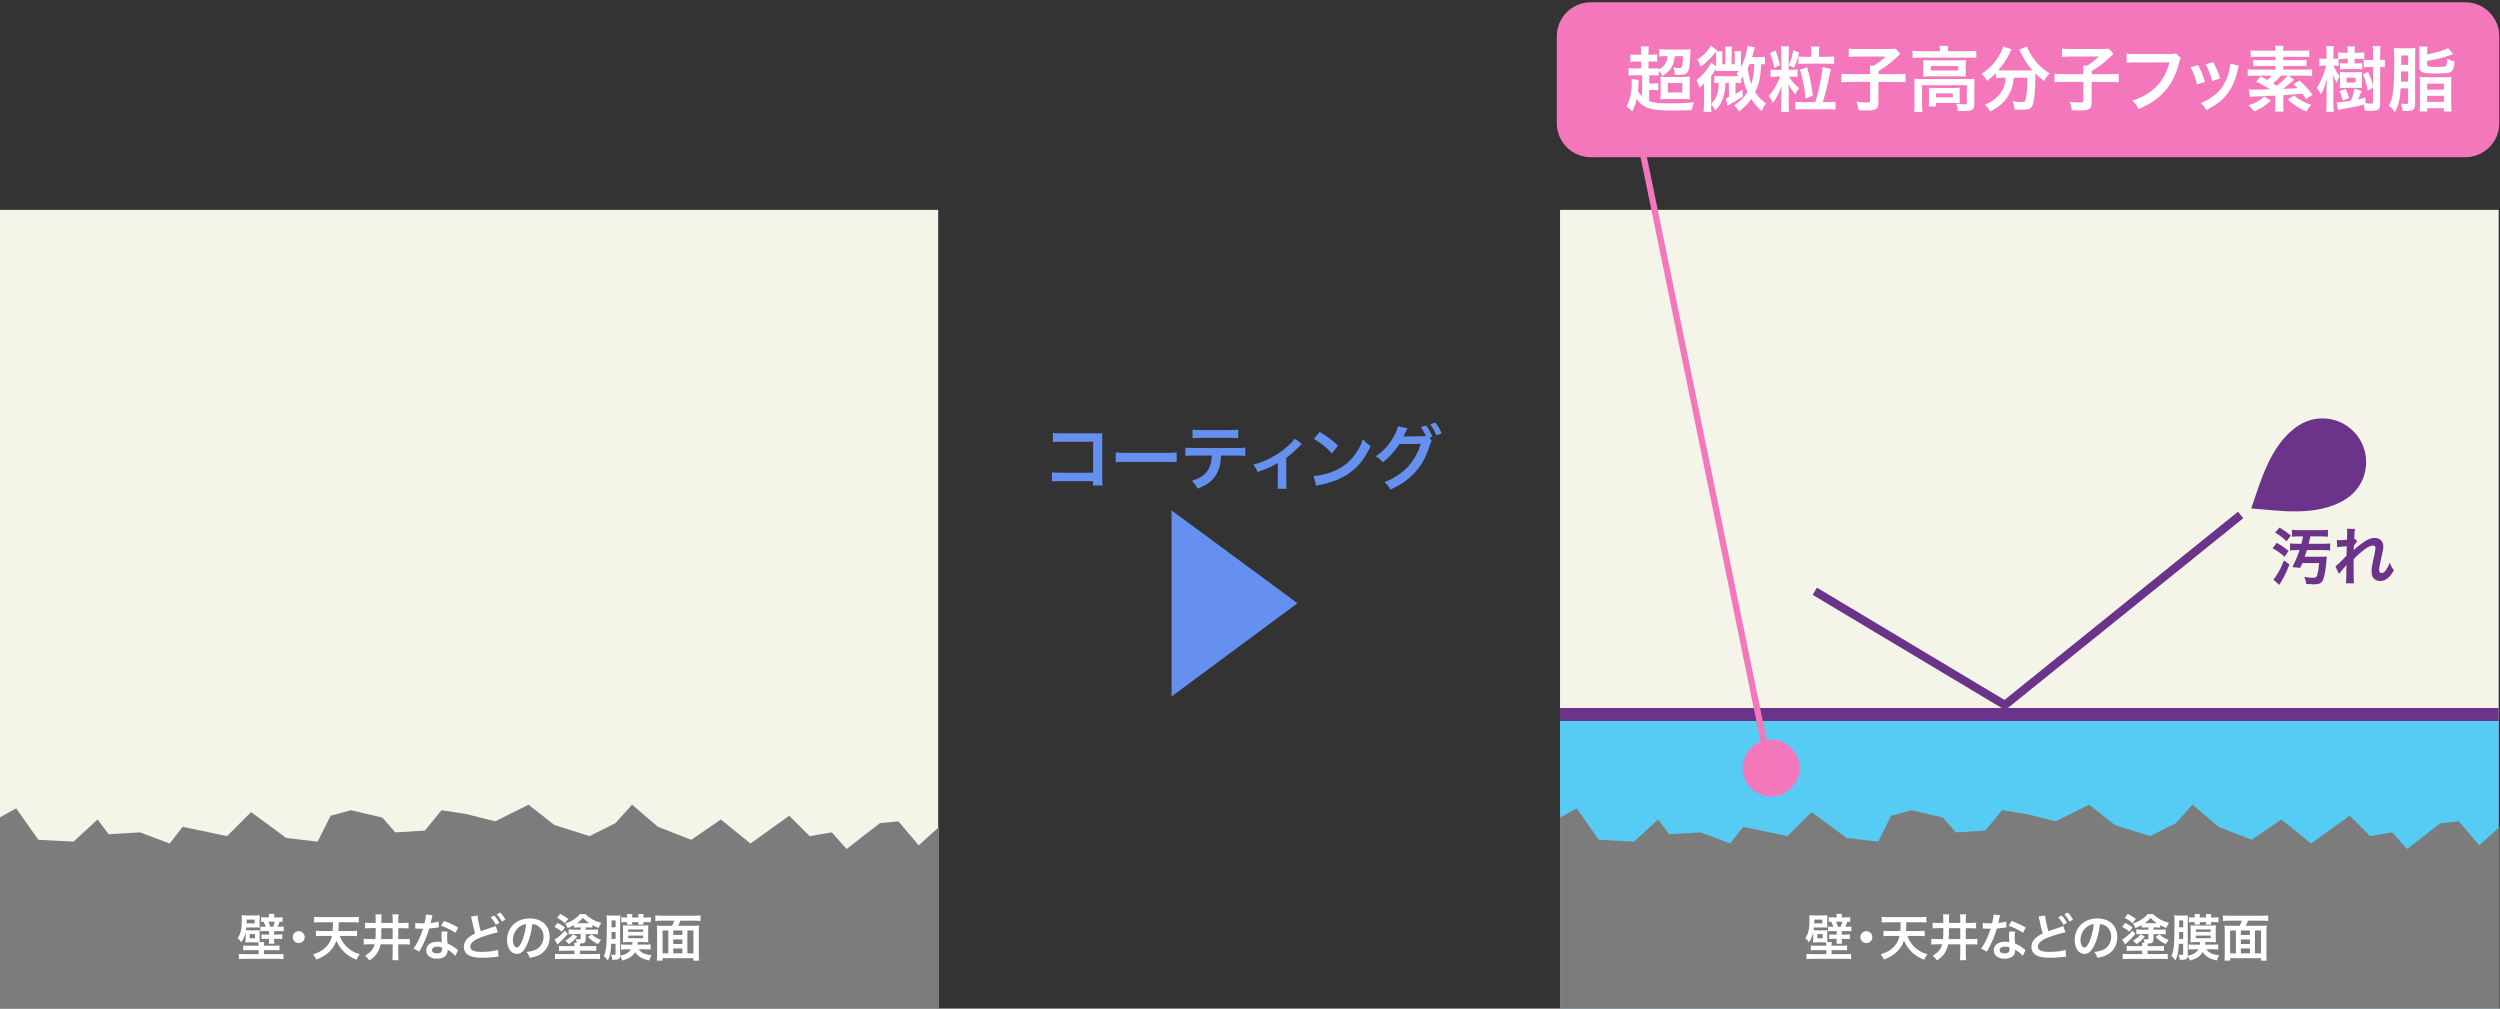
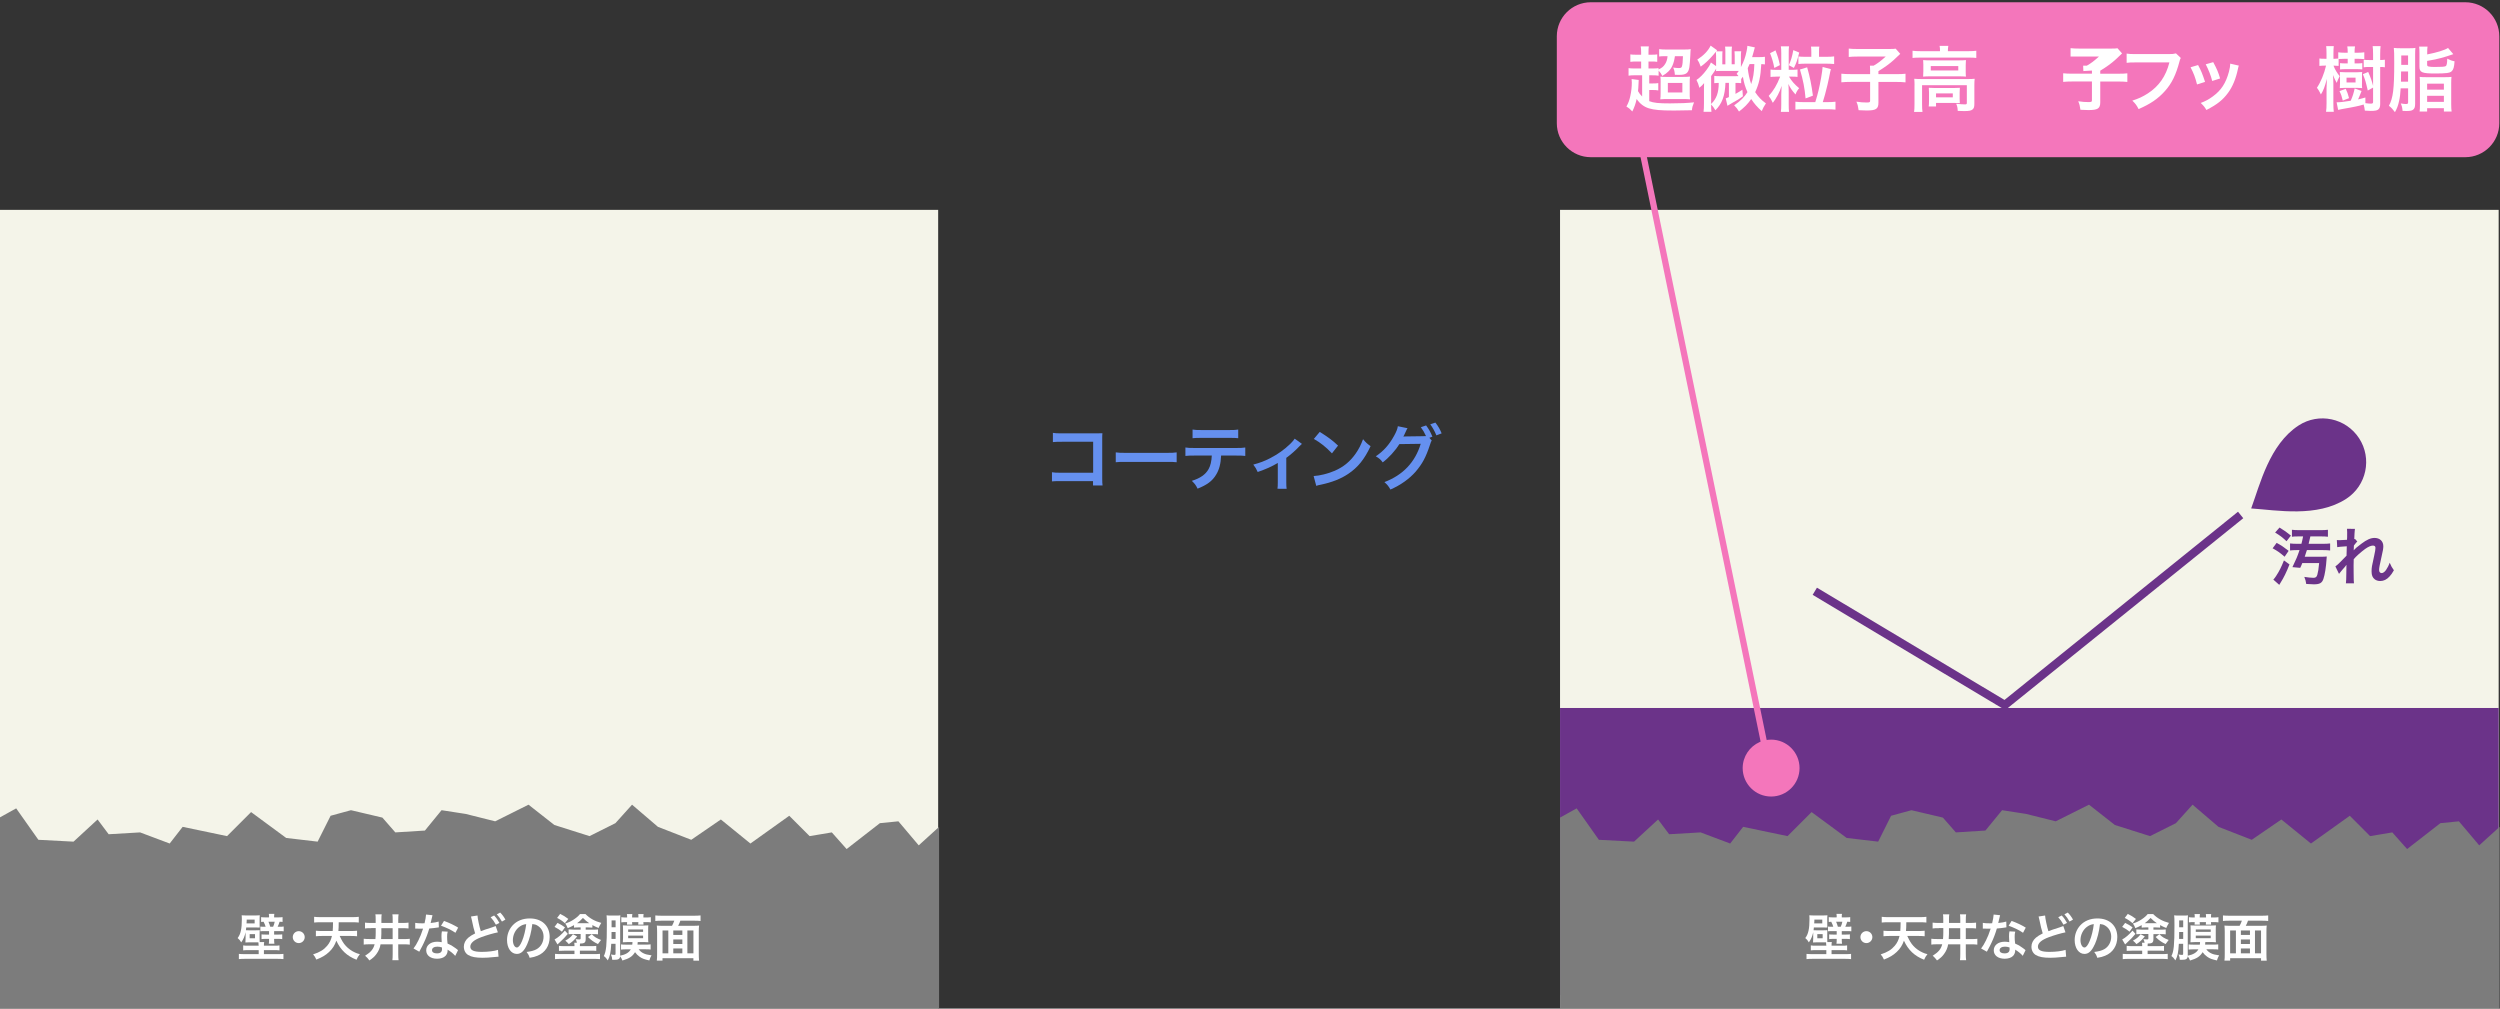
<svg xmlns="http://www.w3.org/2000/svg" id="a" viewBox="0 0 598 241.26">
  <rect x="0" y="0" width="598" height="241.26" fill="#333333" stroke="none" />
  <defs>
    <style>.b{stroke:#f476bb;stroke-width:1.5px;}.b,.c{fill:none;stroke-miterlimit:10;}.d{fill:#f476bb;}.e{fill:#6b3389;}.f{fill:#f4f4e9;}.g{fill:#fff;}.h{fill:#6590ef;}.i{fill:#7c7c7c;}.j{fill:#56cbf4;}.c{stroke:#6b3389;stroke-width:2px;}</style>
  </defs>
  <rect class="f" x="-.11" y="50.2" width="224.52" height="190.94" />
  <polygon class="i" points="-.11 195.57 -.11 241.14 224.63 241.14 224.63 197.78 219.76 202.21 214.9 196.46 210.47 196.9 202.51 203.09 198.97 199.11 193.66 200 188.79 195.13 179.5 201.77 172.43 196.02 165.35 200.88 157.38 197.78 151.19 192.48 147.21 196.9 141.02 200 132.61 197.34 126.42 192.48 118.45 196.46 111.38 194.69 105.62 193.8 101.64 198.67 94.56 199.11 91.47 195.57 83.95 193.8 79.08 195.13 75.98 201.32 68.46 200.44 60.06 194.25 54.31 200 43.69 197.78 40.59 201.77 33.51 199.11 25.99 199.55 23.34 196.02 17.59 201.32 9.18 200.88 3.87 193.36 -.11 195.57" />
  <g>
    <path class="g" d="M61.85,226.08c0-.26-.01-.48-.05-.67q-.36-.01-.62-.01h-1.44c-.47,0-.71,.01-1.04,.04,.02-.3,.04-.49,.04-1.01v-1.44c-.22,1-.5,1.67-1.04,2.42-.25-.44-.5-.74-.86-1.03,.72-.9,1.01-2.21,1.01-4.52,0-.46-.01-.65-.05-.92,.25,.02,.58,.04,1.07,.04h2.24c.46,0,.8-.01,1.04-.04-.04,.2-.05,.5-.05,.92v1.1c0,.49,0,.7,.02,.91-.14-.01-.49-.02-.91-.02h-2.31q-.05,.42-.07,.66c.19,.02,.37,.02,.7,.02h1.57c.61,0,.79-.01,1.02-.05-.02,.25-.02,.41-.02,.96v1.07c0,.48,0,.66,.02,.84h1.08c-.06,.23-.07,.41-.07,.73v.13h2.48c.65,0,.89-.01,1.24-.07v1.19c-.4-.05-.67-.06-1.24-.06h-2.48v.96h3.29c.65,0,1.03-.01,1.38-.06v1.25c-.42-.05-.89-.07-1.48-.07h-7.72c-.58,0-1.03,.02-1.46,.07v-1.25c.36,.04,.77,.06,1.39,.06h3.35v-.96h-2.47c-.56,0-.84,.01-1.24,.06v-1.19c.35,.06,.59,.07,1.24,.07h2.47v-.13Zm-.94-5.21v-.9h-1.9v.29c0,.24,0,.3-.04,.61h1.93Zm-1.19,3.56h1.28v-.98h-1.28v.98Zm4.64-5.12c0-.3-.02-.49-.06-.71h1.33c-.05,.18-.06,.36-.06,.72v.12h.92c.46,0,.8-.02,1.1-.06v1.15c-.22-.04-.35-.04-.71-.05-.2,.61-.29,.85-.47,1.2h.47c.43,0,.72-.01,.98-.06v1.15c-.3-.04-.56-.05-1.03-.05h-1.26v.83h1.04c.47,0,.61-.01,.9-.05v1.14c-.31-.05-.47-.06-.92-.06h-1.02v.12c0,.48,.02,.77,.07,1.04h-1.34c.05-.32,.06-.58,.06-1.04v-.12h-.88c-.37,0-.6,.01-.92,.06v-1.14c.31,.04,.47,.05,.95,.05h.85v-.83h-1.08c-.41,0-.7,.01-1,.05v-1.14c.26,.04,.47,.05,.94,.05h.32c-.12-.41-.22-.65-.49-1.2-.26,.01-.4,.01-.59,.05v-1.15c.29,.04,.64,.06,1.09,.06h.79v-.13Zm.97,2.37c.18-.42,.29-.72,.38-1.2h-1.49c.2,.47,.3,.76,.42,1.2h.68Z" />
    <path class="g" d="M72.89,224.16c0,.79-.64,1.43-1.43,1.43s-1.43-.64-1.43-1.43,.64-1.43,1.43-1.43,1.43,.64,1.43,1.43Z" />
    <path class="g" d="M81.25,223.88c.52,1.12,.91,1.79,1.48,2.39,.6,.65,1.37,1.2,2.19,1.57,.37,.18,.61,.25,1.16,.4-.4,.5-.56,.77-.8,1.33-2.31-.91-3.79-2.31-4.83-4.56-.38,1.1-.9,1.92-1.73,2.7-.84,.79-1.67,1.28-3.05,1.82-.25-.56-.46-.89-.78-1.24,1.61-.52,2.55-1.1,3.36-2.05,.59-.7,.92-1.39,1.15-2.36h-2.33c-.54,0-1.03,.02-1.51,.07v-1.32c.42,.05,.9,.07,1.5,.07h2.52q.07-.79,.08-2.1h-2.97c-.62,0-1.12,.02-1.55,.07v-1.37c.4,.06,.95,.08,1.55,.08h7.57c.59,0,1.13-.02,1.56-.08v1.37c-.46-.05-.94-.07-1.55-.07h-3.25c-.02,1.27-.02,1.47-.08,2.1h2.93c.59,0,1.08-.02,1.54-.07v1.32c-.49-.05-.96-.07-1.52-.07h-2.63Z" />
    <path class="g" d="M88.8,222.02c-.77,0-1.12,.01-1.49,.07v-1.4c.42,.06,.84,.08,1.48,.08h1.07v-.8c0-.72-.01-.98-.07-1.27h1.51c-.06,.35-.07,.65-.07,1.34v.73h2.7v-.68c0-.68-.01-1.01-.07-1.38h1.48c-.06,.38-.08,.72-.08,1.38v.68h.98c.62,0,1.02-.02,1.48-.08v1.4c-.44-.05-.82-.07-1.48-.07h-.98v2.61h1.28c.67,0,1.04-.02,1.48-.07v1.4c-.47-.06-.84-.08-1.48-.08h-1.28v2.28c0,.68,.02,1.1,.08,1.52h-1.48c.05-.41,.07-.82,.07-1.52v-2.28h-2.9c-.14,.86-.47,1.63-1,2.34-.43,.59-.86,.98-1.67,1.52-.37-.52-.59-.74-1.03-1.12,1.4-.9,1.97-1.57,2.28-2.75h-1.16c-.71,0-1.06,.02-1.45,.08v-1.4c.4,.05,.79,.07,1.43,.07h1.37c.05-.46,.07-1.03,.07-1.49v-1.13h-1.06Zm2.42,1.39c0,.32-.01,.61-.06,1.22h2.76v-2.61h-2.7v1.39Z" />
    <path class="g" d="M103.45,218.93q-.07,.23-.19,.8c-.06,.29-.12,.53-.25,1.05,.83-.08,1.45-.19,1.92-.34l.04,1.38c-.13,.01-.16,.01-.38,.06-.43,.07-1.16,.16-1.91,.22-.35,1.2-.78,2.34-1.32,3.48-.28,.59-.38,.8-.84,1.64q-.16,.29-.23,.43l-1.38-.77c.42-.55,.76-1.09,1.16-1.92,.47-.96,.67-1.45,1.13-2.83-.54,.01-.61,.01-.76,.01-.16,0-.23,0-.48-.01h-.64v-1.38c.43,.08,.89,.11,1.62,.11,.14,0,.35,0,.61-.01,.2-.85,.34-1.57,.36-2.09l1.54,.16Zm5.43,9.71c-.43-.52-1.13-1.08-1.83-1.49,.01,.11,.02,.19,.02,.24,0,.44-.2,.96-.52,1.27-.42,.43-1.14,.67-1.99,.67-1.58,0-2.61-.79-2.61-2.01s1.07-2.06,2.59-2.06c.36,0,.61,.02,1.12,.11-.04-.55-.06-1.02-.06-1.38,0-.47,.02-.82,.1-1.21l1.39,.07c-.12,.44-.14,.72-.14,1.21s.02,.96,.11,1.64c.86,.38,.98,.44,1.9,1.1,.18,.12,.23,.17,.42,.32q.1,.1,.18,.17l-.66,1.34Zm-4.26-2.2c-.78,0-1.28,.32-1.28,.83s.43,.78,1.18,.78c.82,0,1.21-.34,1.21-1.01,0-.12-.02-.41-.02-.41-.42-.14-.71-.19-1.08-.19Zm4.32-3.32c-1.04-.7-2.11-1.21-3.45-1.68l.72-1.16c1.42,.54,2.31,.96,3.38,1.61l-.65,1.24Z" />
    <path class="g" d="M114.22,218.99c0,.58,.47,2.78,.79,3.75,.74-.29,1.2-.44,2.71-.92q.64-.2,.85-.31l.52,1.51c-1.04,.2-2.61,.65-3.96,1.15-1.75,.65-2.63,1.4-2.63,2.27s.82,1.25,2.75,1.25c1.5,0,2.97-.18,3.87-.48l.13,1.63c-.25,.01-.34,.02-.97,.08-1.29,.13-1.97,.18-2.81,.18-1.67,0-2.71-.2-3.48-.66-.66-.4-1.04-1.13-1.04-2,0-.79,.38-1.56,1.07-2.15,.47-.38,.85-.63,1.63-1.02-.28-.88-.5-1.76-.8-3.25-.13-.6-.13-.61-.19-.79l1.56-.24Zm3.98,0c.53,.56,.85,1.02,1.26,1.76l-.84,.44c-.4-.73-.73-1.21-1.26-1.79l.84-.42Zm1.86,1.45c-.36-.66-.76-1.22-1.22-1.74l.8-.42c.54,.55,.88,1.01,1.25,1.69l-.83,.47Z" />
    <path class="g" d="M126.07,225.93c-.68,1.55-1.45,2.25-2.44,2.25-1.37,0-2.35-1.39-2.35-3.32,0-1.32,.47-2.55,1.32-3.49,1.01-1.1,2.42-1.68,4.13-1.68,2.88,0,4.75,1.75,4.75,4.45,0,2.07-1.08,3.73-2.91,4.47-.58,.24-1.04,.36-1.88,.5-.2-.64-.35-.9-.73-1.4,1.1-.14,1.82-.34,2.39-.66,1.04-.58,1.67-1.71,1.67-3,0-1.15-.52-2.09-1.48-2.66-.37-.22-.68-.31-1.21-.36-.23,1.88-.65,3.54-1.25,4.89Zm-1.76-4.29c-1.01,.72-1.63,1.96-1.63,3.24,0,.98,.42,1.76,.95,1.76,.4,0,.8-.5,1.24-1.54,.46-1.08,.85-2.7,1-4.05-.62,.07-1.06,.24-1.55,.59Z" />
    <path class="g" d="M133.35,220.75c.83,.42,1.34,.72,1.79,1.08l-.73,1.03c-.56-.46-.96-.72-1.77-1.15l.72-.96Zm2.47,2.64c-.52,.64-1.26,1.42-1.88,1.96-.19,.17-.34,.3-.59,.56l-.7-1.19c.77-.4,1.64-1.15,2.47-2.12l.7,.79Zm2.51-1.55c-.43,0-.68,.01-1.02,.06v-.61c-.55,.31-.83,.44-1.51,.73-.16-.42-.32-.73-.59-1.12,.84-.26,1.39-.52,2.07-.98,.67-.44,1.16-.88,1.45-1.27h1.32c1.01,1.02,2.25,1.71,3.78,2.11l-.13,.22c-.29,.49-.34,.58-.52,1-.71-.29-.94-.4-1.48-.7v.61c-.34-.04-.56-.05-1.01-.05h-.59v.54h1.75c.49,0,.83-.01,1.19-.06v1.18c-.36-.05-.64-.06-1.12-.06h-1.82v1.15c0,.55-.11,.83-.41,.97-.19,.1-.4,.13-.96,.14-.01,.16-.02,.3-.02,.49v.13h2.55c.65,0,1.02-.01,1.37-.06v1.19c-.38-.04-.73-.05-1.34-.05h-2.58v.82h3.42c.65,0,1.03-.02,1.39-.06v1.27c-.44-.05-.88-.07-1.5-.07h-7.78c-.61,0-1.04,.02-1.48,.07v-1.27c.35,.04,.73,.06,1.39,.06h3.26v-.82h-2.28c-.5,0-.88,.01-1.43,.05v-1.2c.34,.05,.74,.07,1.43,.07h2.28v-.12c0-.32-.01-.52-.06-.7h.64c-.06-.35-.13-.53-.3-.85,.31,.04,.59,.06,.79,.06,.35,0,.41-.04,.41-.29v-1h-1.82c-.44,0-.71,.01-1.06,.05v-1.16c.36,.04,.76,.06,1.21,.06h1.67v-.54h-.58Zm-4.33-3.23c.8,.4,1.18,.62,1.94,1.2l-.82,1.02c-.6-.54-1.12-.89-1.86-1.26l.73-.96Zm4.05,5.4c-.8,.96-1.15,1.28-1.99,1.82-.3-.36-.47-.53-.84-.83,.86-.46,1.32-.84,1.84-1.54l1,.54Zm2.9-3.18c-.54-.36-.92-.66-1.51-1.26-.65,.68-.92,.92-1.4,1.26h2.91Zm.6,2.64c.67,.67,1.19,.98,2.22,1.37-.26,.31-.44,.55-.74,.98-1.03-.49-1.62-.92-2.38-1.69l.9-.66Z" />
    <path class="g" d="M152.79,227.08c.3,.42,.66,.72,1.14,.95,.46,.23,.94,.36,1.92,.49-.29,.49-.35,.66-.53,1.22-1.26-.29-1.69-.44-2.33-.89-.44-.31-.77-.64-1.09-1.09-.64,1.03-1.34,1.5-3.02,2-.14-.38-.29-.66-.54-1.01-.08,.65-.42,.84-1.48,.84-.08,0-.22-.01-.43-.02-.01-.49-.05-.66-.29-1.26,.38,.07,.58,.1,.79,.1,.25,0,.31-.06,.31-.31v-2.35h-1.03c-.11,2.05-.31,3.05-.83,3.97-.32-.49-.58-.77-.95-1.03,.58-1.12,.73-2.67,.73-7.39,0-1.42-.01-1.76-.07-2.36,.32,.05,.65,.06,1.09,.06h1.18c.55,0,.82-.01,1.02-.06-.02,.25-.04,.5-.04,1.05v8.61c1.28-.25,2.11-.74,2.55-1.52h-1.02c-.65,0-1.02,.02-1.32,.07v-1.25c.37,.05,.59,.06,1.3,.06h1.38c.05-.25,.05-.35,.06-.61h-1.3c-.34,0-.66,.01-1.01,.05q.04-.22,.05-1v-2.03c0-.53-.01-.77-.05-1.02,.32,.02,.67,.04,1.12,.04h3.9c.44,0,.77-.01,1.09-.04-.04,.23-.05,.55-.05,1.01v2.01c0,.52,.01,.76,.05,1.02-.32-.04-.62-.05-.97-.05h-1.58c-.01,.29-.02,.37-.05,.61h1.86c.7,0,.94-.01,1.28-.06v1.24c-.34-.05-.66-.06-1.31-.06h-1.55Zm-6.51-4.14c-.01,1-.01,1.55-.01,1.65h.98v-1.65h-.97Zm.97-2.78h-.96v1.64h.96v-1.64Zm7.21-.7c.58,0,.89-.01,1.22-.07v1.24c-.38-.05-.7-.06-1.21-.06h-.58c0,.25,.01,.4,.04,.59h-1.27c.02-.23,.04-.35,.04-.59h-1.51c.01,.26,.01,.36,.05,.59h-1.27c.02-.23,.04-.35,.04-.59h-.17c-.53,0-.84,.01-1.22,.06v-1.24c.34,.06,.64,.07,1.22,.07h.17v-.11c0-.31-.01-.48-.06-.7h1.31c-.04,.2-.06,.37-.06,.71v.1h1.51v-.11c0-.31-.01-.48-.05-.7h1.29c-.04,.2-.05,.37-.05,.71v.1h.56Zm-4.2,3.44h3.57v-.58h-3.57v.58Zm0,1.51h3.57v-.61h-3.57v.61Z" />
    <path class="g" d="M160.75,221.45c.2-.37,.38-.76,.54-1.22h-3.06c-.6,0-1.04,.02-1.48,.07v-1.33c.43,.05,.89,.07,1.46,.07h7.9c.54,0,1.03-.02,1.46-.07v1.33c-.43-.05-.89-.07-1.46-.07h-3.37c-.12,.4-.34,.88-.53,1.22h3.59c.64,0,1.01-.01,1.42-.06-.06,.47-.07,.84-.07,1.55v5.22c0,.66,.02,1.2,.07,1.63h-1.36v-.59h-7.39v.58h-1.36c.06-.5,.07-.9,.07-1.63v-5.22c0-.59-.02-1.04-.07-1.54,.37,.05,.8,.06,1.42,.06h2.21Zm-.89,1.12h-1.38v5.47h1.38v-5.47Zm1.19,1.07h2.17v-1.07h-2.17v1.07Zm2.17,1.08h-2.17v1.08h2.17v-1.08Zm0,3.32v-1.16h-2.17v1.16h2.17Zm1.2,0h1.45v-5.47h-1.45v5.47Z" />
  </g>
  <rect class="f" x="373.16" y="50.2" width="224.52" height="190.94" />
  <rect class="e" x="373.16" y="169.35" width="224.52" height="68.67" />
-   <rect class="j" x="373.16" y="172.47" width="224.52" height="68.67" />
  <polygon class="i" points="373.16 195.57 373.16 241.14 597.9 241.14 597.9 197.78 593.03 202.21 588.17 196.46 583.74 196.9 575.78 203.09 572.24 199.11 566.93 200 562.07 195.13 552.78 201.77 545.7 196.02 538.62 200.88 530.66 197.78 524.46 192.48 520.48 196.9 514.29 200 505.88 197.34 499.69 192.48 491.73 196.46 484.65 194.69 478.9 193.8 474.91 198.67 467.84 199.11 464.74 195.57 457.22 193.8 452.35 195.13 449.26 201.32 441.73 200.44 433.33 194.25 427.58 200 416.96 197.78 413.86 201.77 406.79 199.11 399.26 199.55 396.61 196.02 390.86 201.32 382.45 200.88 377.14 193.36 373.16 195.57" />
  <g>
    <path class="g" d="M436.83,226.08c0-.26-.01-.48-.05-.67q-.36-.01-.62-.01h-1.44c-.47,0-.71,.01-1.04,.04,.02-.3,.04-.49,.04-1.01v-1.44c-.22,1-.5,1.67-1.04,2.42-.25-.44-.5-.74-.86-1.03,.72-.9,1.01-2.21,1.01-4.52,0-.46-.01-.65-.05-.92,.25,.02,.58,.04,1.07,.04h2.24c.46,0,.8-.01,1.04-.04-.04,.2-.05,.5-.05,.92v1.1c0,.49,0,.7,.02,.91-.14-.01-.49-.02-.91-.02h-2.31q-.05,.42-.07,.66c.19,.02,.37,.02,.7,.02h1.57c.61,0,.79-.01,1.02-.05-.02,.25-.02,.41-.02,.96v1.07c0,.48,0,.66,.02,.84h1.08c-.06,.23-.07,.41-.07,.73v.13h2.48c.65,0,.89-.01,1.24-.07v1.19c-.4-.05-.67-.06-1.24-.06h-2.48v.96h3.29c.65,0,1.03-.01,1.38-.06v1.25c-.42-.05-.89-.07-1.48-.07h-7.72c-.58,0-1.03,.02-1.46,.07v-1.25c.36,.04,.77,.06,1.39,.06h3.35v-.96h-2.47c-.56,0-.84,.01-1.24,.06v-1.19c.35,.06,.59,.07,1.24,.07h2.47v-.13Zm-.94-5.21v-.9h-1.89v.29c0,.24,0,.3-.04,.61h1.93Zm-1.19,3.56h1.28v-.98h-1.28v.98Zm4.64-5.12c0-.3-.02-.49-.06-.71h1.33c-.05,.18-.06,.36-.06,.72v.12h.92c.46,0,.8-.02,1.1-.06v1.15c-.22-.04-.35-.04-.71-.05-.2,.61-.29,.85-.47,1.2h.47c.43,0,.72-.01,.98-.06v1.15c-.3-.04-.56-.05-1.03-.05h-1.26v.83h1.04c.47,0,.61-.01,.9-.05v1.14c-.31-.05-.47-.06-.92-.06h-1.02v.12c0,.48,.02,.77,.07,1.04h-1.34c.05-.32,.06-.58,.06-1.04v-.12h-.88c-.37,0-.6,.01-.92,.06v-1.14c.31,.04,.47,.05,.95,.05h.85v-.83h-1.08c-.41,0-.7,.01-1,.05v-1.14c.26,.04,.47,.05,.94,.05h.32c-.12-.41-.22-.65-.49-1.2-.26,.01-.4,.01-.59,.05v-1.15c.29,.04,.64,.06,1.09,.06h.79v-.13Zm.97,2.37c.18-.42,.29-.72,.38-1.2h-1.49c.2,.47,.3,.76,.42,1.2h.68Z" />
    <path class="g" d="M447.87,224.16c0,.79-.64,1.43-1.43,1.43s-1.43-.64-1.43-1.43,.64-1.43,1.43-1.43,1.43,.64,1.43,1.43Z" />
    <path class="g" d="M456.22,223.88c.52,1.12,.91,1.79,1.47,2.39,.6,.65,1.37,1.2,2.2,1.57,.37,.18,.61,.25,1.16,.4-.4,.5-.56,.77-.8,1.33-2.31-.91-3.79-2.31-4.83-4.56-.38,1.1-.9,1.92-1.73,2.7-.84,.79-1.67,1.28-3.05,1.82-.25-.56-.46-.89-.78-1.24,1.61-.52,2.55-1.1,3.36-2.05,.59-.7,.92-1.39,1.15-2.36h-2.33c-.54,0-1.03,.02-1.51,.07v-1.32c.42,.05,.9,.07,1.5,.07h2.52q.07-.79,.08-2.1h-2.97c-.62,0-1.12,.02-1.55,.07v-1.37c.4,.06,.95,.08,1.55,.08h7.57c.59,0,1.13-.02,1.56-.08v1.37c-.46-.05-.94-.07-1.55-.07h-3.25c-.02,1.27-.02,1.47-.08,2.1h2.93c.59,0,1.08-.02,1.54-.07v1.32c-.49-.05-.96-.07-1.52-.07h-2.63Z" />
    <path class="g" d="M463.77,222.02c-.77,0-1.12,.01-1.49,.07v-1.4c.42,.06,.84,.08,1.48,.08h1.07v-.8c0-.72-.01-.98-.07-1.27h1.51c-.06,.35-.07,.65-.07,1.34v.73h2.7v-.68c0-.68-.01-1.01-.07-1.38h1.47c-.06,.38-.08,.72-.08,1.38v.68h.98c.62,0,1.02-.02,1.48-.08v1.4c-.44-.05-.82-.07-1.48-.07h-.98v2.61h1.28c.67,0,1.04-.02,1.48-.07v1.4c-.47-.06-.84-.08-1.48-.08h-1.28v2.28c0,.68,.02,1.1,.08,1.52h-1.47c.05-.41,.07-.82,.07-1.52v-2.28h-2.9c-.14,.86-.47,1.63-1,2.34-.43,.59-.86,.98-1.67,1.52-.37-.52-.59-.74-1.03-1.12,1.4-.9,1.97-1.57,2.28-2.75h-1.16c-.71,0-1.06,.02-1.45,.08v-1.4c.4,.05,.79,.07,1.43,.07h1.37c.05-.46,.07-1.03,.07-1.49v-1.13h-1.06Zm2.42,1.39c0,.32-.01,.61-.06,1.22h2.76v-2.61h-2.7v1.39Z" />
    <path class="g" d="M478.42,218.93q-.07,.23-.19,.8c-.06,.29-.12,.53-.25,1.05,.83-.08,1.45-.19,1.92-.34l.04,1.38c-.13,.01-.16,.01-.38,.06-.43,.07-1.16,.16-1.91,.22-.35,1.2-.78,2.34-1.32,3.48-.28,.59-.38,.8-.84,1.64q-.16,.29-.23,.43l-1.38-.77c.42-.55,.76-1.09,1.16-1.92,.47-.96,.67-1.45,1.13-2.83-.54,.01-.61,.01-.76,.01-.16,0-.23,0-.48-.01h-.64v-1.38c.43,.08,.89,.11,1.62,.11,.14,0,.35,0,.61-.01,.2-.85,.34-1.57,.36-2.09l1.54,.16Zm5.43,9.71c-.43-.52-1.13-1.08-1.83-1.49,.01,.11,.02,.19,.02,.24,0,.44-.2,.96-.52,1.27-.42,.43-1.14,.67-1.99,.67-1.58,0-2.62-.79-2.62-2.01s1.07-2.06,2.59-2.06c.36,0,.61,.02,1.12,.11-.04-.55-.06-1.02-.06-1.38,0-.47,.02-.82,.1-1.21l1.39,.07c-.12,.44-.14,.72-.14,1.21s.02,.96,.11,1.64c.86,.38,.98,.44,1.89,1.1,.18,.12,.23,.17,.42,.32q.1,.1,.18,.17l-.66,1.34Zm-4.26-2.2c-.78,0-1.28,.32-1.28,.83s.43,.78,1.18,.78c.82,0,1.21-.34,1.21-1.01,0-.12-.02-.41-.02-.41-.42-.14-.71-.19-1.08-.19Zm4.32-3.32c-1.04-.7-2.11-1.21-3.45-1.68l.72-1.16c1.42,.54,2.32,.96,3.38,1.61l-.65,1.24Z" />
    <path class="g" d="M489.19,218.99c0,.58,.47,2.78,.79,3.75,.74-.29,1.2-.44,2.71-.92q.64-.2,.85-.31l.52,1.51c-1.04,.2-2.61,.65-3.96,1.15-1.75,.65-2.63,1.4-2.63,2.27s.82,1.25,2.75,1.25c1.5,0,2.97-.18,3.87-.48l.13,1.63c-.25,.01-.34,.02-.97,.08-1.29,.13-1.97,.18-2.81,.18-1.67,0-2.71-.2-3.48-.66-.66-.4-1.04-1.13-1.04-2,0-.79,.38-1.56,1.07-2.15,.47-.38,.85-.63,1.63-1.02-.28-.88-.5-1.76-.8-3.25-.13-.6-.13-.61-.19-.79l1.56-.24Zm3.98,0c.53,.56,.85,1.02,1.26,1.76l-.84,.44c-.4-.73-.73-1.21-1.26-1.79l.84-.42Zm1.86,1.45c-.36-.66-.76-1.22-1.22-1.74l.8-.42c.54,.55,.88,1.01,1.25,1.69l-.83,.47Z" />
    <path class="g" d="M501.04,225.93c-.68,1.55-1.45,2.25-2.43,2.25-1.37,0-2.35-1.39-2.35-3.32,0-1.32,.47-2.55,1.32-3.49,1.01-1.1,2.42-1.68,4.13-1.68,2.88,0,4.75,1.75,4.75,4.45,0,2.07-1.08,3.73-2.91,4.47-.58,.24-1.04,.36-1.88,.5-.2-.64-.35-.9-.73-1.4,1.1-.14,1.82-.34,2.39-.66,1.04-.58,1.67-1.71,1.67-3,0-1.15-.52-2.09-1.47-2.66-.37-.22-.68-.31-1.21-.36-.23,1.88-.65,3.54-1.25,4.89Zm-1.76-4.29c-1.01,.72-1.63,1.96-1.63,3.24,0,.98,.42,1.76,.95,1.76,.4,0,.8-.5,1.24-1.54,.46-1.08,.85-2.7,1-4.05-.62,.07-1.06,.24-1.55,.59Z" />
    <path class="g" d="M508.33,220.75c.83,.42,1.34,.72,1.79,1.08l-.73,1.03c-.56-.46-.96-.72-1.77-1.15l.72-.96Zm2.47,2.64c-.52,.64-1.26,1.42-1.88,1.96-.19,.17-.33,.3-.59,.56l-.7-1.19c.77-.4,1.64-1.15,2.47-2.12l.7,.79Zm2.51-1.55c-.43,0-.68,.01-1.02,.06v-.61c-.55,.31-.83,.44-1.51,.73-.16-.42-.32-.73-.59-1.12,.84-.26,1.39-.52,2.08-.98,.67-.44,1.16-.88,1.45-1.27h1.32c1.01,1.02,2.25,1.71,3.78,2.11l-.13,.22c-.29,.49-.34,.58-.52,1-.71-.29-.94-.4-1.47-.7v.61c-.34-.04-.56-.05-1.01-.05h-.59v.54h1.75c.49,0,.83-.01,1.19-.06v1.18c-.36-.05-.64-.06-1.12-.06h-1.82v1.15c0,.55-.11,.83-.41,.97-.19,.1-.4,.13-.96,.14-.01,.16-.02,.3-.02,.49v.13h2.55c.65,0,1.02-.01,1.37-.06v1.19c-.38-.04-.73-.05-1.34-.05h-2.58v.82h3.42c.65,0,1.03-.02,1.39-.06v1.27c-.44-.05-.88-.07-1.5-.07h-7.78c-.61,0-1.04,.02-1.48,.07v-1.27c.35,.04,.73,.06,1.39,.06h3.26v-.82h-2.28c-.5,0-.88,.01-1.43,.05v-1.2c.34,.05,.74,.07,1.43,.07h2.28v-.12c0-.32-.01-.52-.06-.7h.64c-.06-.35-.13-.53-.3-.85,.31,.04,.59,.06,.79,.06,.35,0,.41-.04,.41-.29v-1h-1.82c-.44,0-.71,.01-1.06,.05v-1.16c.36,.04,.76,.06,1.21,.06h1.67v-.54h-.58Zm-4.33-3.23c.8,.4,1.17,.62,1.94,1.2l-.82,1.02c-.6-.54-1.12-.89-1.86-1.26l.73-.96Zm4.05,5.4c-.8,.96-1.15,1.28-1.99,1.82-.3-.36-.47-.53-.84-.83,.86-.46,1.32-.84,1.84-1.54l1,.54Zm2.9-3.18c-.54-.36-.92-.66-1.51-1.26-.65,.68-.92,.92-1.4,1.26h2.91Zm.6,2.64c.67,.67,1.19,.98,2.22,1.37-.26,.31-.44,.55-.74,.98-1.03-.49-1.62-.92-2.38-1.69l.9-.66Z" />
    <path class="g" d="M527.76,227.08c.3,.42,.66,.72,1.14,.95,.46,.23,.94,.36,1.92,.49-.29,.49-.35,.66-.53,1.22-1.26-.29-1.69-.44-2.33-.89-.44-.31-.77-.64-1.09-1.09-.64,1.03-1.34,1.5-3.02,2-.14-.38-.29-.66-.54-1.01-.08,.65-.42,.84-1.48,.84-.08,0-.22-.01-.43-.02-.01-.49-.05-.66-.29-1.26,.38,.07,.58,.1,.79,.1,.25,0,.31-.06,.31-.31v-2.35h-1.03c-.11,2.05-.31,3.05-.83,3.97-.32-.49-.58-.77-.95-1.03,.58-1.12,.73-2.67,.73-7.39,0-1.42-.01-1.76-.07-2.36,.32,.05,.65,.06,1.09,.06h1.18c.55,0,.82-.01,1.02-.06-.02,.25-.04,.5-.04,1.05v8.61c1.28-.25,2.11-.74,2.55-1.52h-1.02c-.65,0-1.02,.02-1.32,.07v-1.25c.37,.05,.59,.06,1.29,.06h1.38c.05-.25,.05-.35,.06-.61h-1.29c-.34,0-.66,.01-1.01,.05q.04-.22,.05-1v-2.03c0-.53-.01-.77-.05-1.02,.32,.02,.67,.04,1.12,.04h3.9c.44,0,.77-.01,1.09-.04-.04,.23-.05,.55-.05,1.01v2.01c0,.52,.01,.76,.05,1.02-.32-.04-.62-.05-.97-.05h-1.58c-.01,.29-.02,.37-.05,.61h1.86c.7,0,.94-.01,1.28-.06v1.24c-.34-.05-.66-.06-1.31-.06h-1.55Zm-6.51-4.14c-.01,1-.01,1.55-.01,1.65h.98v-1.65h-.97Zm.97-2.78h-.96v1.64h.96v-1.64Zm7.21-.7c.58,0,.89-.01,1.22-.07v1.24c-.38-.05-.7-.06-1.21-.06h-.58c0,.25,.01,.4,.04,.59h-1.27c.02-.23,.04-.35,.04-.59h-1.51c.01,.26,.01,.36,.05,.59h-1.27c.02-.23,.04-.35,.04-.59h-.17c-.53,0-.84,.01-1.22,.06v-1.24c.34,.06,.64,.07,1.22,.07h.17v-.11c0-.31-.01-.48-.06-.7h1.31c-.04,.2-.06,.37-.06,.71v.1h1.51v-.11c0-.31-.01-.48-.05-.7h1.29c-.04,.2-.05,.37-.05,.71v.1h.56Zm-4.2,3.44h3.57v-.58h-3.57v.58Zm0,1.51h3.57v-.61h-3.57v.61Z" />
    <path class="g" d="M535.72,221.45c.2-.37,.38-.76,.54-1.22h-3.06c-.6,0-1.04,.02-1.47,.07v-1.33c.43,.05,.89,.07,1.46,.07h7.9c.54,0,1.03-.02,1.46-.07v1.33c-.43-.05-.89-.07-1.46-.07h-3.37c-.12,.4-.34,.88-.53,1.22h3.59c.64,0,1.01-.01,1.42-.06-.06,.47-.07,.84-.07,1.55v5.22c0,.66,.02,1.2,.07,1.63h-1.36v-.59h-7.39v.58h-1.36c.06-.5,.07-.9,.07-1.63v-5.22c0-.59-.02-1.04-.07-1.54,.37,.05,.8,.06,1.42,.06h2.21Zm-.89,1.12h-1.38v5.47h1.38v-5.47Zm1.19,1.07h2.17v-1.07h-2.17v1.07Zm2.17,1.08h-2.17v1.08h2.17v-1.08Zm0,3.32v-1.16h-2.17v1.16h2.17Zm1.2,0h1.45v-5.47h-1.45v5.47Z" />
  </g>
  <path class="d" d="M589.7,37.6h-209.18c-4.49,0-8.13-3.64-8.13-8.13V8.67c0-4.49,3.64-8.13,8.13-8.13h209.18c4.49,0,8.13,3.64,8.13,8.13V29.47c0,4.49-3.64,8.13-8.13,8.13Z" />
  <g>
    <path class="g" d="M392.78,18h-1.51c-.82,0-1.31,.03-1.72,.1v-1.8c.44,.07,.82,.08,1.73,.08h1.28v-1.67h-1.02c-.7,0-1.07,.02-1.56,.08v-1.78c.39,.07,.78,.08,1.56,.08h1.02v-.46c0-.75-.03-1.1-.1-1.53h1.94c-.07,.42-.08,.78-.08,1.53v.46h.58c.8,0,1.12-.02,1.51-.08v1.78c-.48-.07-.82-.08-1.51-.08h-.58v1.67h.9c.73,0,1.1-.02,1.5-.08v.32c.8-.37,1.21-.71,1.58-1.31,.34-.54,.51-1.09,.58-1.87h-.7c-.65,0-.95,.02-1.31,.08v-1.77c.48,.07,1.05,.1,1.8,.1h4.05c.88,0,1.39-.03,1.7-.1-.05,.41-.05,.46-.1,1.6-.03,.83-.15,2.31-.22,2.72-.25,1.44-.78,1.84-2.5,1.84-.2,0-.34,0-.97-.02-.08-.9-.14-1.14-.41-1.73,.61,.08,1.02,.12,1.36,.12,.44,0,.65-.1,.73-.37,.15-.44,.22-1.12,.25-2.46h-1.92c-.14,.94-.31,1.6-.61,2.28-.44,.99-1.22,1.77-2.41,2.43-.27-.54-.46-.83-.88-1.27v1.22c-.42-.08-.82-.1-1.58-.1h-.66v1.95h.78c.63,0,.93-.02,1.38-.08v1.75c-.44-.08-.75-.1-1.38-.1h-.78v2.67c1.07,.41,2.21,.53,4.95,.53,2.41,0,4.16-.08,5.76-.25-.36,.88-.42,1.14-.51,1.89-2.28,.05-3.71,.07-4.28,.07-3.25,0-4.71-.14-6.02-.53-1.19-.37-2.16-1.12-2.91-2.23-.26,1.17-.54,1.97-1.04,2.98-.46-.51-.8-.8-1.41-1.17,.49-.92,.7-1.46,.93-2.52,.24-1.09,.36-2.12,.36-3.23,0-.34-.02-.54-.05-.83l1.7,.22q-.02,.36-.07,1.39c-.02,.43-.03,.7-.1,1.27,.29,.53,.54,.85,.99,1.29v-5.07Zm4.45,1.72c0-.8-.02-1.05-.07-1.39,.44,.05,.76,.07,1.53,.07h3.69c.83,0,1.33-.02,1.87-.08-.07,.48-.07,.83-.07,1.73v1.96c0,.95,0,1.33,.07,1.75-.53-.05-1.04-.07-1.79-.07h-3.47c-.85,0-1.34,.02-1.85,.07,.07-.48,.08-.85,.08-1.68v-2.35Zm1.72,2.4h3.47v-2.28h-3.47v2.28Z" />
    <path class="g" d="M422.18,15.4c-.29-.03-.49-.05-.88-.07-.17,3.09-.53,4.71-1.46,6.71,.71,1.1,1.48,1.9,2.57,2.69-.41,.59-.73,1.17-1,1.85-1.07-.95-1.78-1.77-2.52-2.89-.83,1.19-1.6,1.97-2.92,2.99-.37-.63-.59-.9-1.16-1.48,1.51-1.05,2.48-2.01,3.18-3.16-.54-1.22-.85-2.24-1.09-3.69-.17,.25-.22,.32-.41,.56v.99c-.36-.05-.71-.07-1.36-.07v2.63c.85-.49,1.02-.58,1.65-1l.12,1.58c-.92,.66-1.19,.83-2.6,1.61-.51,.31-.71,.43-1.09,.66l-.41-1.78c.14-.03,.39-.14,.76-.31v-3.4h-.83c-.1,3.09-.82,5-2.41,6.56-.32-.56-.59-.94-1.02-1.39,0,.88,.03,1.27,.08,1.75h-1.89c.07-.54,.1-1.05,.1-1.99v-3.43c0-.49,.02-.94,.03-1.44-.34,.42-.59,.68-1.12,1.12-.2-.78-.39-1.27-.7-1.87,.87-.61,1.56-1.29,2.36-2.35,.54-.71,.87-1.24,1.09-1.84l1.24,.88v-2.45c0-.37-.02-.7-.05-1q-.12,.14-.61,.75c-.24,.31-1.09,1.19-1.51,1.58-.54,.51-.87,.77-1.51,1.24-.34-.93-.39-1.05-.82-1.68,1.56-1.02,2.6-2.11,3.2-3.35l1.56,1.12c-.1,.1-.12,.14-.22,.24h1.5c-.03,.27-.05,.56-.05,1.1v2.01h.73v-3.03c0-.49-.02-.85-.07-1.21h1.65c-.05,.32-.07,.7-.07,1.22v3.01h.73v-2.01c0-.51-.02-.73-.05-1.1h1.6c-.05,.25-.07,.63-.07,1.12v2.67c.7-1.36,1.07-2.36,1.36-3.82,.1-.49,.17-.94,.19-1.27l1.78,.37q-.15,.54-.36,1.33c-.07,.29-.14,.49-.29,1h1.67c.63,0,1-.02,1.39-.08v1.8Zm-6.99,2.82c.27,0,.39,0,.65-.02-.17-.24-.22-.31-.44-.53,.24-.32,.31-.41,.51-.7h-4.52c-.07,0-.19,0-.32,.02h-.36q-.14,.02-.25,.02c.03-.2,.03-.37,.05-.6q-.24,.37-.51,.8c-.2,.32-.44,.66-.7,.99v6.66c1.27-1.19,1.82-2.69,1.82-5.03-.54,.02-.71,.02-1.07,.07v-1.75c.36,.05,.66,.07,1.27,.07h3.88Zm3.31-2.89c-.15,.34-.2,.48-.44,.97,.14,1.33,.37,2.43,.82,3.81,.48-1.36,.7-2.75,.76-4.78h-1.14Z" />
    <path class="g" d="M424.9,18.34c-.65,0-1.02,.02-1.39,.07v-1.78c.34,.07,.66,.08,1.38,.08h1.19v-3.98c0-.77-.03-1.24-.1-1.65h1.96c-.07,.39-.08,.85-.08,1.63v3.99h.85c.58,0,.88-.02,1.26-.08v1.78c-.41-.05-.71-.07-1.29-.07h-.75c.61,1.04,1.31,1.84,2.43,2.77-.39,.44-.66,.9-.88,1.5-.9-1.04-1.22-1.51-1.7-2.52,.05,.68,.08,1.33,.08,1.99v2.84c0,.97,.02,1.39,.08,1.85h-1.96c.08-.51,.1-.99,.1-1.87v-2.26c0-.43,.05-1.6,.08-2.09-.29,.93-.48,1.36-.88,2.14-.48,.9-.8,1.39-1.22,1.92-.44-.9-.54-1.05-.99-1.65,1.16-1.26,1.97-2.62,2.75-4.62h-.92Zm-.2-6.29c.65,1.73,.7,1.92,1.05,3.52l-1.33,.68c-.29-1.44-.53-2.24-1.02-3.52l1.29-.68Zm5.68,.51c-.56,2.14-.66,2.43-1.28,3.69l-1.21-.66c.49-1.05,.8-2.09,1.07-3.6l1.41,.58Zm3.84,11.86c.7-2.29,.92-3.25,1.39-5.81,.2-1.17,.32-2.01,.36-2.6l1.97,.53c-.02,.07-.03,.14-.03,.17q-.07,.24-.12,.46c-.08,.53-.48,2.36-.66,3.13-.49,2.01-.7,2.79-1.12,4.13h1.07c.88,0,1.43-.03,1.97-.1v1.9c-.63-.07-1.21-.1-2.04-.1h-5.56c-.82,0-1.38,.03-1.99,.1v-1.9c.59,.07,1.21,.1,1.95,.1h2.8Zm-.95-11.97c0-.63-.03-.95-.08-1.31h2c-.07,.31-.08,.58-.08,1.31v1.14h1.72c.85,0,1.39-.03,1.9-.1v1.82c-.66-.05-1.31-.08-1.89-.08h-4.91c-.75,0-1.27,.03-1.75,.08v-1.8c.46,.05,.99,.08,1.7,.08h1.39v-1.14Zm-1.38,11.1c-.19-2.4-.6-4.45-1.34-6.92l1.72-.53c.65,2.24,1.05,4.27,1.38,6.78l-1.75,.66Z" />
    <path class="g" d="M447.34,17c0-.54-.02-.9-.05-1.29h.88c1.16-.68,1.63-1.05,2.89-2.18h-6.78c-.9,0-1.46,.03-2.06,.1v-2.01c.6,.07,1.16,.1,2.04,.1h7.7c.87,0,1.14-.02,1.48-.08l1.1,1.24q-.44,.41-1.6,1.51c-.83,.76-2.16,1.75-3.62,2.62v.73h4.17c1.1,0,1.73-.03,2.31-.1v2.06c-.66-.07-1.27-.1-2.31-.1h-4.17v4.96c0,1.5-.58,1.87-2.84,1.87-.34,0-.68-.02-1.9-.07-.15-1-.22-1.31-.53-2.04,1.02,.15,1.65,.2,2.46,.2,.7,0,.82-.07,.82-.44v-4.49h-4.57c-1.02,0-1.6,.03-2.31,.1v-2.06c.63,.07,1.26,.1,2.36,.1h4.52v-.75Z" />
    <path class="g" d="M464.05,12.04c0-.39-.03-.73-.1-1.07h2.09c-.07,.36-.1,.68-.1,1.05v.22h5.01c.76,0,1.24-.03,1.78-.1v1.72c-.56-.07-.99-.08-1.77-.08h-11.73c-.76,0-1.19,.02-1.75,.08v-1.72c.54,.07,1.05,.1,1.85,.1h4.71v-.2Zm-6.09,8.35c0-.58-.02-1.02-.07-1.55,.54,.05,1.04,.07,1.77,.07h11.01c.82,0,1.22-.02,1.67-.07-.05,.53-.07,.92-.07,1.53v4.33c0,.85-.08,1.17-.41,1.46-.34,.31-.85,.41-2.04,.41-.36,0-.44,0-.99-.03q-.27-.02-.54-.02c-.03-.77-.12-1.16-.37-1.7,.94,.1,1.67,.15,2.14,.15,.32,0,.41-.08,.41-.36v-4.23h-10.71v4.52c0,.87,.02,1.27,.1,1.87h-2.01c.07-.36,.1-1.07,.1-1.87v-4.52Zm2.11-4.78c0-.54-.02-.83-.05-1.24,.49,.05,.9,.07,1.65,.07h7.07c.68,0,1.04-.02,1.51-.07-.03,.44-.05,.7-.05,1.24v1.46c0,.66,.02,.85,.05,1.26-.46-.05-.85-.07-1.6-.07h-7.04c-.66,0-1.11,.02-1.6,.07,.03-.36,.05-.68,.05-1.26v-1.46Zm8.67,7.92c0,.49,.02,.83,.05,1.14-.32-.03-.95-.05-1.41-.05h-4.28v.85h-1.75c.05-.32,.07-.7,.07-1.38v-1.97c0-.49-.02-.78-.05-1.12,.39,.03,.75,.05,1.38,.05h4.66c.65,0,.88-.02,1.39-.05-.03,.32-.05,.58-.05,1.09v1.44Zm-6.9-6.68h6.58v-1.04h-6.58v1.04Zm1.26,6.43h4.01v-.94h-4.01v.94Z" />
-     <path class="g" d="M478.87,18.6c-.58,0-1,.03-1.45,.08v-1.21c-.82,.83-1.24,1.21-2.12,1.89-.29-.58-.7-1.09-1.31-1.67,2.11-1.46,3.38-2.86,4.47-4.88,.41-.75,.59-1.21,.68-1.72l2.04,.73c-.17,.25-.25,.41-.46,.87-.63,1.34-1.63,2.86-2.74,4.13,.46,.03,.54,.03,.88,.03h6.25c.41,0,.65,0,1.05-.02-1.19-1.34-2.07-2.69-2.8-4.27-.07-.17-.24-.51-.36-.71l1.89-.73c.12,.44,.29,.8,.66,1.48,1.12,2.04,2.58,3.57,4.71,4.93-.71,.83-.85,1.02-1.29,1.84-.94-.7-1.36-1.05-2.11-1.79v.58c0,3.52-.29,6.2-.71,7.11-.37,.75-.99,.99-2.5,.99-.34,0-.61-.02-1.75-.07-.09-.75-.2-1.16-.51-1.99,.82,.14,1.56,.22,2.06,.22,.63,0,.82-.07,.97-.32,.25-.51,.53-2.75,.53-4.52v-.99h-3.26c-.14,1.77-.51,3.01-1.33,4.35-.94,1.56-2.31,2.74-4.32,3.74-.32-.63-.59-1-1.24-1.67,1.05-.39,1.75-.82,2.63-1.56,1.19-1.02,1.94-2.33,2.23-3.88,.05-.29,.07-.49,.1-.99h-.9Z" />
-     <path class="g" d="M498.34,17c0-.54-.02-.9-.05-1.29h.88c1.16-.68,1.63-1.05,2.89-2.18h-6.78c-.9,0-1.46,.03-2.06,.1v-2.01c.6,.07,1.16,.1,2.04,.1h7.7c.87,0,1.14-.02,1.48-.08l1.1,1.24q-.44,.41-1.6,1.51c-.83,.76-2.16,1.75-3.62,2.62v.73h4.17c1.1,0,1.73-.03,2.31-.1v2.06c-.66-.07-1.27-.1-2.31-.1h-4.17v4.96c0,1.5-.58,1.87-2.84,1.87-.34,0-.68-.02-1.9-.07-.15-1-.22-1.31-.53-2.04,1.02,.15,1.65,.2,2.46,.2,.7,0,.82-.07,.82-.44v-4.49h-4.57c-1.02,0-1.6,.03-2.31,.1v-2.06c.63,.07,1.26,.1,2.36,.1h4.52v-.75Z" />
+     <path class="g" d="M498.34,17c0-.54-.02-.9-.05-1.29h.88c1.16-.68,1.63-1.05,2.89-2.18h-6.78v-2.01c.6,.07,1.16,.1,2.04,.1h7.7c.87,0,1.14-.02,1.48-.08l1.1,1.24q-.44,.41-1.6,1.51c-.83,.76-2.16,1.75-3.62,2.62v.73h4.17c1.1,0,1.73-.03,2.31-.1v2.06c-.66-.07-1.27-.1-2.31-.1h-4.17v4.96c0,1.5-.58,1.87-2.84,1.87-.34,0-.68-.02-1.9-.07-.15-1-.22-1.31-.53-2.04,1.02,.15,1.65,.2,2.46,.2,.7,0,.82-.07,.82-.44v-4.49h-4.57c-1.02,0-1.6,.03-2.31,.1v-2.06c.63,.07,1.26,.1,2.36,.1h4.52v-.75Z" />
    <path class="g" d="M521.64,13.87c-.15,.29-.2,.41-.29,.77-.85,3.25-1.85,5.29-3.48,7.12-1.67,1.87-3.49,3.11-6.32,4.33-.48-.92-.7-1.24-1.5-2.02,1.5-.48,2.46-.92,3.72-1.73,2.65-1.72,4.32-4.11,5.15-7.41h-8.09c-1.14,0-1.53,.02-2.14,.1v-2.21c.66,.1,1.02,.12,2.18,.12h7.8c.95,0,1.29-.03,1.82-.17l1.16,1.1Z" />
    <path class="g" d="M525.78,15.56c.71,1.31,1.05,2.12,1.67,4.03l-1.92,.61c-.44-1.72-.78-2.62-1.55-4.11l1.8-.53Zm9.76,.12c-.1,.26-.14,.34-.24,.87-.49,2.31-1.26,4.18-2.35,5.66-1.26,1.72-2.67,2.82-5.18,4.1-.44-.75-.65-1-1.36-1.68,1.19-.46,1.89-.83,2.89-1.56,1.99-1.44,3.13-3.18,3.86-5.9,.22-.83,.31-1.43,.31-1.95l2.07,.48Zm-6.14-.82c.9,1.68,1.22,2.43,1.65,3.91l-1.89,.6c-.32-1.29-.83-2.6-1.55-3.99l1.78-.51Z" />
-     <path class="g" d="M548.79,19.07c-.27,.22-.34,.27-.58,.48-.78,.68-1.28,1.07-2.18,1.73,1.02-.05,2.21-.14,3.55-.2-.29-.31-.48-.48-.99-.94l1.48-.88c1.38,1.31,2.06,2.04,3.09,3.38l-1.55,1.04c-.42-.65-.56-.82-.88-1.27q-2.35,.22-4.56,.36v2.23c0,.82,.02,1.19,.1,1.7h-2.12c.08-.49,.1-.88,.1-1.7v-2.12q-3.6,.17-4.86,.2c-.58,.02-.85,.03-1.21,.12l-.29-1.84c.46,.07,.92,.08,1.68,.08q.49,0,3.38-.08c-.97-.65-2.14-1.29-3.26-1.78l1.07-1.31c.76,.39,1.02,.53,1.58,.85,.46-.37,.71-.63,1.09-1.02h-3.82c-.82,0-1.41,.03-1.96,.1v-1.63c.42,.07,.92,.08,1.77,.08h4.9v-.87h-3.76c-.65,0-1.14,.02-1.6,.08v-1.55c.46,.05,.9,.07,1.6,.07h3.76v-.8h-4.2c-.87,0-1.31,.02-1.77,.07v-1.61c.51,.07,1.1,.1,1.97,.1h3.99c0-.61-.02-.85-.1-1.19h2.02c-.07,.36-.08,.59-.08,1.19h4.27c.87,0,1.51-.03,1.96-.1v1.61c-.49-.05-.92-.07-1.75-.07h-4.47v.8h3.98c.71,0,1.14-.02,1.58-.07v1.55c-.46-.07-.94-.08-1.58-.08h-3.98v.87h5.15c.83,0,1.31-.02,1.75-.08v1.63c-.56-.07-1.21-.1-1.94-.1h-3.66l1.31,.99Zm-5.59,4.98c-1.24,1.21-2.29,1.9-4.01,2.62-.46-.65-.75-.97-1.38-1.48,1-.31,1.45-.49,2.12-.88,.78-.46,1.1-.7,1.67-1.24l1.6,.99Zm2.43-5.97c-.54,.61-1.31,1.38-1.89,1.85,.51,.32,.59,.37,.88,.58,1.07-.83,2.09-1.78,2.6-2.43h-1.6Zm3.11,4.73c.63,.58,1.05,.87,1.9,1.34,.73,.39,1.21,.59,2.23,.92-.51,.54-.85,1.02-1.21,1.61-1.72-.75-3.08-1.63-4.4-2.86l1.48-1.02Z" />
    <path class="g" d="M559.37,15.76c-.32-.03-.56-.05-.93-.05h-.27c.42,1.04,.82,1.68,1.48,2.52-.32,.6-.53,1.07-.71,1.6-.39-.7-.49-.92-.9-1.89q.02,.31,.07,.88c.02,.19,.03,.92,.03,1.16v4.67c0,.9,.03,1.55,.1,2.09h-1.85c.09-.54,.12-1.22,.12-2.09v-3.6c0-.39,.02-.78,.08-2.18-.53,1.99-.83,2.75-1.43,3.72-.36-.73-.59-1.12-.95-1.6,.9-1.33,1.75-3.38,2.18-5.29h-.37c-.46,0-.88,.03-1.22,.07v-1.78c.32,.05,.73,.07,1.24,.07h.46v-1.26c0-.88-.02-1.31-.08-1.77h1.82c-.05,.44-.08,.95-.08,1.77v1.26h.27c.36,0,.61-.02,.88-.05v-1.5c.42,.07,.85,.1,1.41,.1h.85v-.22c0-.49-.03-.85-.1-1.29h1.85c-.08,.42-.1,.76-.1,1.29v.22h.87c.51,0,1.02-.03,1.45-.1v1.63c-.43-.03-.92-.07-1.45-.07h-.87v1.1h.6c.54,0,.9-.02,1.24-.07v1.51c-.41-.05-.8-.07-1.26-.07h-2.72c-.49,0-.93,.02-1.34,.07v-1.51c.39,.05,.78,.07,1.29,.07h.54v-1.1h-.83c-.56,0-1.02,.02-1.34,.05v1.63Zm6.41,8.91c.44,.07,.99,.12,1.28,.12,.46,0,.58-.08,.58-.41v-3.43l-1.27,.71c-.48-2.09-.59-2.52-1.17-3.91l1.27-.54c.65,1.46,.88,2.18,1.17,3.33v-4.52h-.97c-.56,0-.9,.02-1.27,.08v-1.82c.37,.07,.68,.08,1.27,.08h.97v-1.31c0-.95-.03-1.51-.1-2.01h1.9c-.07,.54-.1,1.12-.1,2.01v1.31c.49-.02,.76-.03,1.12-.08v1.82c-.36-.07-.61-.08-1.12-.08v8.86c0,.7-.15,1.09-.53,1.36-.31,.2-.78,.29-1.73,.29-.39,0-.82-.02-1.41-.07-.07-.6-.14-.94-.29-1.46-.7,.22-1.09,.31-1.94,.49-.51,.12-1.6,.31-3.23,.6-.36,.07-.68,.14-.93,.2l-.36-1.82c.83,0,1.68-.1,3.37-.37,.49-1.12,.7-1.79,.94-2.94l1.65,.6c-.25,.7-.66,1.67-.83,2.02,.61-.14,.88-.2,1.75-.46v1.36Zm-5.39-.61c-.25-1.07-.39-1.46-.78-2.26l1.48-.56c.42,.88,.54,1.21,.8,2.24l-1.5,.58Zm4.59-4.06c0,.65,0,.85,.05,1.07-.37-.03-.76-.05-1.16-.05h-2.97c-.49,0-.9,.02-1.22,.05,.03-.27,.05-.65,.05-1.1v-1.65c0-.46-.02-.8-.05-1.09,.29,.03,.71,.05,1.21,.05h3.01c.42,0,.78-.02,1.14-.05-.05,.26-.05,.43-.05,1.05v1.72Zm-3.69-.27h2.16v-1.16h-2.16v1.16Z" />
    <path class="g" d="M574.24,21.11c-.08,1.34-.17,2.14-.37,3.03-.27,1.21-.49,1.77-1,2.69-.48-.66-.87-1.09-1.44-1.53,1-1.87,1.27-4.01,1.27-10.22,0-2.24-.02-2.87-.1-3.62,.58,.07,1,.08,1.73,.08h2.01c.68,0,1.04-.02,1.43-.08-.05,.41-.07,.8-.07,1.58v11.76c0,.85-.15,1.24-.58,1.5-.29,.19-.75,.25-1.58,.25-.19,0-.41-.02-.85-.03-.05-.73-.14-1.1-.42-1.78,.46,.08,.92,.14,1.16,.14,.49,0,.59-.07,.59-.42v-3.33h-1.77Zm1.77-1.58v-2.43h-1.67l-.03,2.43h1.7Zm0-4.01v-2.26h-1.63v2.26h1.63Zm4.56-2.5c2.45-.48,4.17-1.02,5-1.55l1.26,1.48q-.14,.05-.39,.14c-.54,.2-1.87,.61-2.52,.78-1.24,.32-1.48,.37-3.35,.7v.87c0,.27,.08,.39,.32,.46,.22,.07,.82,.12,1.41,.12,1.8,0,2.41-.05,2.69-.19,.27-.14,.37-.65,.39-1.8,.68,.36,1.11,.51,1.75,.63-.08,1.39-.27,2.01-.71,2.41-.44,.39-1.27,.51-3.91,.51-3.2,0-3.77-.26-3.77-1.63v-3.25c0-.68-.02-1.14-.08-1.56h2.01c-.07,.41-.08,.82-.08,1.48v.41Zm-1.72,6.85c0-.68-.02-1.07-.07-1.48,.42,.05,.85,.07,1.55,.07h4.54c.71,0,1.16-.02,1.53-.07-.05,.44-.07,.78-.07,1.46v5.1c0,.78,.03,1.24,.1,1.73h-1.85v-.8h-4.01v.8h-1.8c.07-.46,.08-.85,.08-1.73v-5.08Zm1.72,1.58h4.01v-1.44h-4.01v1.44Zm0,2.91h4.01v-1.44h-4.01v1.44Z" />
  </g>
  <g>
    <path class="h" d="M253.72,115.08c-1.17,0-1.58,.02-2.09,.07v-2.19c.63,.1,.93,.12,2.12,.12h7.73v-7.41h-7.45c-1.21,0-1.56,.02-2.18,.08v-2.21c.63,.1,.95,.12,2.19,.12h8.18q.88,0,1.48-.03c-.05,.46-.05,.63-.05,1.41v9.33c0,.85,.02,1.33,.08,1.75h-2.28v-1.04h-7.75Z" />
    <path class="h" d="M266.9,108.21c.75,.1,1.07,.12,2.75,.12h9.06c1.68,0,2.01-.02,2.75-.12v2.36c-.68-.08-.87-.08-2.77-.08h-9.03c-1.9,0-2.09,0-2.77,.08v-2.36Z" />
    <path class="h" d="M292.09,108.97c-.08,1.96-.46,3.37-1.19,4.57-.9,1.5-2.14,2.43-4.44,3.35-.42-.87-.65-1.16-1.38-1.87,2.04-.63,3.31-1.53,4.03-2.84,.44-.78,.7-1.89,.75-3.21h-4.15c-1.16,0-1.55,.02-2.16,.09v-2.02c.65,.1,1.02,.12,2.19,.12h9.94c1.16,0,1.55-.02,2.19-.12v2.02c-.61-.07-1-.09-2.16-.09h-3.64Zm-6.82-6.22c.63,.1,.97,.12,2.19,.12h6.53c1.22,0,1.56-.02,2.19-.12v2.07c-.56-.07-.97-.08-2.16-.08h-6.6c-1.19,0-1.6,.02-2.16,.08v-2.07Z" />
    <path class="h" d="M311.42,106.17q-.24,.19-.58,.56c-.85,.92-2.09,2.02-3.16,2.79v5.78c0,.78,.02,1.21,.08,1.63l-2.19-.02c.07-.49,.08-.82,.08-1.61v-4.56c-1.53,.9-2.75,1.44-4.81,2.16-.36-.78-.51-1.07-1.05-1.77,1.6-.43,2.64-.82,4.03-1.53,1.9-.99,3.4-2.06,4.83-3.45,.56-.56,.76-.8,1.04-1.22l1.73,1.24Z" />
    <path class="h" d="M314.23,113.87c1.46-.08,3.48-.58,5.03-1.26,2.12-.92,3.71-2.23,5.05-4.16,.75-1.09,1.22-2.02,1.73-3.4,.66,.8,.94,1.05,1.8,1.67-1.44,3.11-3.06,5.12-5.39,6.66-1.73,1.16-3.84,1.99-6.48,2.55-.68,.14-.73,.15-1.12,.29l-.63-2.35Zm1.45-10.56c2.02,1.26,3.08,2.04,4.38,3.28l-1.46,1.85c-1.36-1.44-2.75-2.57-4.33-3.45l1.41-1.68Z" />
    <path class="h" d="M342.48,105.35c-.15,.22-.24,.43-.42,1.02-1,3.03-1.82,4.54-3.42,6.43-1.51,1.73-3.6,3.23-6.05,4.3-.44-.8-.75-1.17-1.44-1.78,4.45-1.7,7.33-4.74,8.69-9.16l-5.12,.07c-.95,1.56-2.57,3.33-3.98,4.37-.51-.7-.76-.92-1.65-1.46,1.84-1.22,3.2-2.75,4.4-4.93,.51-.92,.82-1.72,.87-2.26l2.33,.48c-.12,.15-.14,.19-.29,.51-.14,.31-.29,.65-.46,.99-.08,.15-.08,.17-.12,.24l-.14,.25c.2-.02,.48-.03,.82-.03l3.72-.05c.46,0,.75-.02,.88-.03-.39-.85-.7-1.39-1.24-2.12l1.26-.43c.66,.88,1.05,1.56,1.51,2.69l-.73,.27,.58,.66Zm1.1-1.22c-.41-1-.9-1.87-1.46-2.63l1.22-.42c.7,.9,1.09,1.58,1.5,2.58l-1.26,.48Z" />
  </g>
  <path class="d" d="M430.45,183.73c0,3.76-3.05,6.8-6.8,6.8s-6.8-3.05-6.8-6.8c0-2.78,1.67-5.17,4.06-6.23,.84-.37,1.77-.58,2.74-.58,3.76,0,6.8,3.05,6.8,6.8Z" />
  <line class="b" x1="392.63" y1="34.92" x2="422.49" y2="180.25" />
  <path class="e" d="M538.48,121.62c6.16,.41,15.76,2.23,22.75-2.31,4.84-3.15,6.22-9.63,3.07-14.47s-9.63-6.22-14.47-3.07c-6.99,4.55-9.22,14.06-11.35,19.85Z" />
  <polyline class="c" points="434.1 141.43 479.56 168.64 535.96 123.18" />
  <g>
    <path class="e" d="M544.57,129.85c1.17,.64,1.59,.93,2.87,1.91l-.96,1.41c-1.25-1.06-1.5-1.24-2.87-2.02l.96-1.29Zm3.08,5.16c-.74,1.88-1.37,3.16-2.16,4.41-.02,.03-.03,.06-.29,.48l-1.42-1.26c.18-.18,.42-.48,.63-.81,.78-1.18,1.29-2.19,1.91-3.78l1.33,.96Zm-2.39-8.82c1.07,.65,1.73,1.1,2.73,1.92l-1.05,1.35c-1.08-1-1.44-1.28-2.73-2.07l1.05-1.2Zm4.65,2.12c-.79,0-1.28,.01-1.68,.08v-1.67c.45,.06,.96,.09,1.69,.09h5.24c.72,0,1.23-.03,1.68-.09v1.67c-.5-.06-.95-.08-1.65-.08h-2.55c-.31,1.39-.38,1.6-.42,1.77h3.38c.75,0,1.32-.03,1.77-.09v1.68c-.48-.06-1.03-.09-1.77-.09h-3.79c-.18,.56-.34,1.07-.52,1.59h3.85c.69,0,1.04-.01,1.42-.06-.03,.22-.03,.27-.04,.54-.13,2.05-.42,3.85-.76,4.83-.33,.97-.89,1.29-2.28,1.29-.45,0-1.23-.05-1.83-.09-.08-.63-.21-1.11-.46-1.69,.81,.13,1.67,.22,2.17,.22,.55,0,.79-.18,.95-.75,.21-.78,.27-1.21,.43-2.77h-4.03c-.2,.52-.26,.63-.5,1.14l-1.86-.17c.93-1.95,1.21-2.61,1.7-4.08h-.56c-.67,0-1.24,.03-1.71,.09v-1.68c.48,.06,1.01,.09,1.74,.09h.98c.16-.6,.28-1.12,.4-1.77h-.97Z" />
    <path class="e" d="M562.99,131.64c.44-.48,.75-.75,1.83-1.56,1.3-.99,2.25-1.41,3.17-1.41,1.26,0,2.1,.79,2.1,1.99,0,.5-.1,1.14-.38,2.29-.51,2.27-.63,2.9-.63,3.38s.23,.75,.62,.75c.33,0,.74-.3,1.05-.76,.36-.53,.69-1.17,.87-1.71,.33,.79,.51,1.11,1,1.8-.45,.78-.66,1.07-1.05,1.49-.66,.73-1.4,1.08-2.22,1.08-.5,0-.96-.15-1.29-.39-.54-.42-.78-.97-.78-1.89s.06-1.28,.62-3.76c.22-.96,.31-1.54,.31-1.89s-.21-.55-.61-.55c-.48,0-1.12,.29-1.86,.81-1.09,.81-2.16,1.76-2.73,2.45-.03,.67-.03,1.09-.03,1.51q0,.12,.01,1.79c.02,1.88,.02,1.92,.08,2.47h-1.93q.09-.61,.1-2.38,0-1.6,.03-2.01h-.03c-.13,.23-.3,.42-1.06,1.28-.33,.38-.54,.63-.69,.85l-.87-1.79c.35-.24,.58-.46,.98-.85q1.41-1.4,1.69-1.71c.02-.72,.02-.88,.04-1.47,0-.35,.02-.38,.02-.78-1.59,.11-1.89,.13-2.29,.21l-.09-1.7c.27,.03,.4,.03,.61,.03,.29,0,1.11-.04,1.82-.09q.01-.22,.03-.57c0-.42,.01-.88,.01-1.23,0-.39,0-.5-.04-.84l1.9,.03c-.04,.18-.04,.21-.06,.56,0,.08-.01,.27-.04,.57-.01,.3-.03,.42-.06,1.33,.01,0,.07-.03,.18-.06l.55,.63c-.15,.12-.21,.18-.43,.45q-.08,.08-.21,.27c-.06,.09-.09,.12-.18,.24l-.03,.88s-.02,.09-.03,.27h.01Z" />
  </g>
-   <path class="h" d="M280.23,122.08l30.12,22.21-30.12,22.31v-44.52Z" />
</svg>